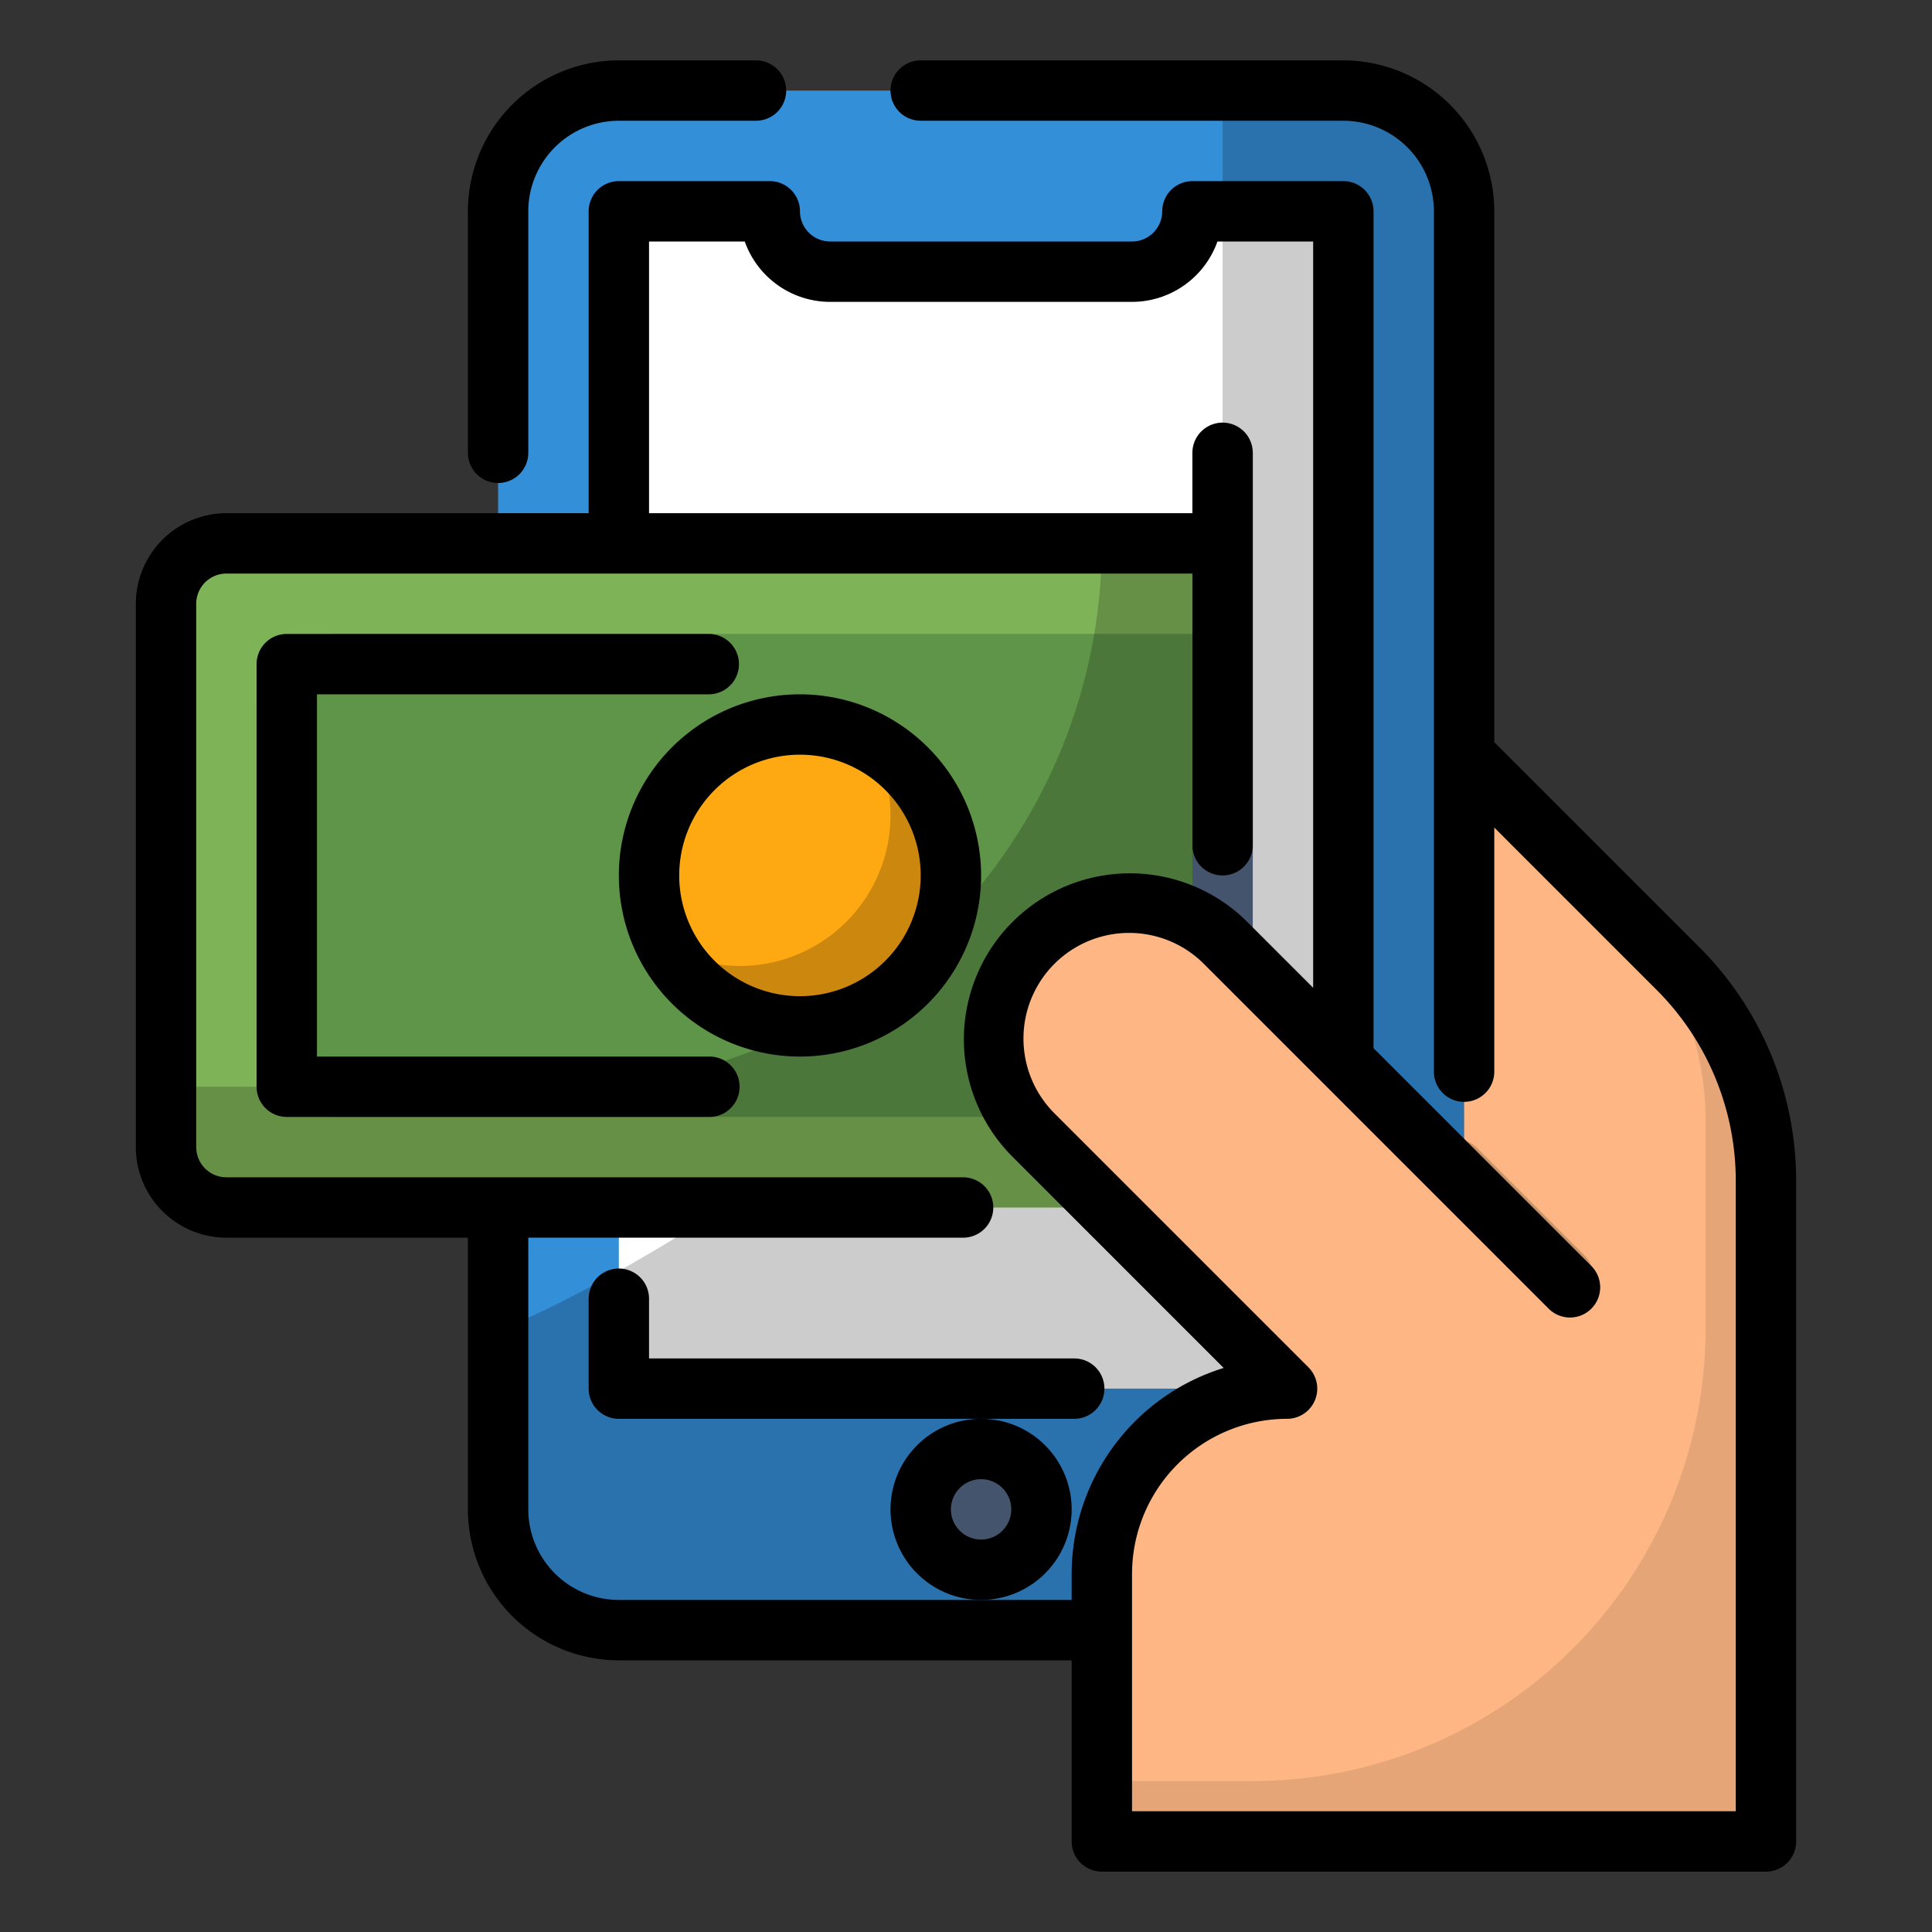
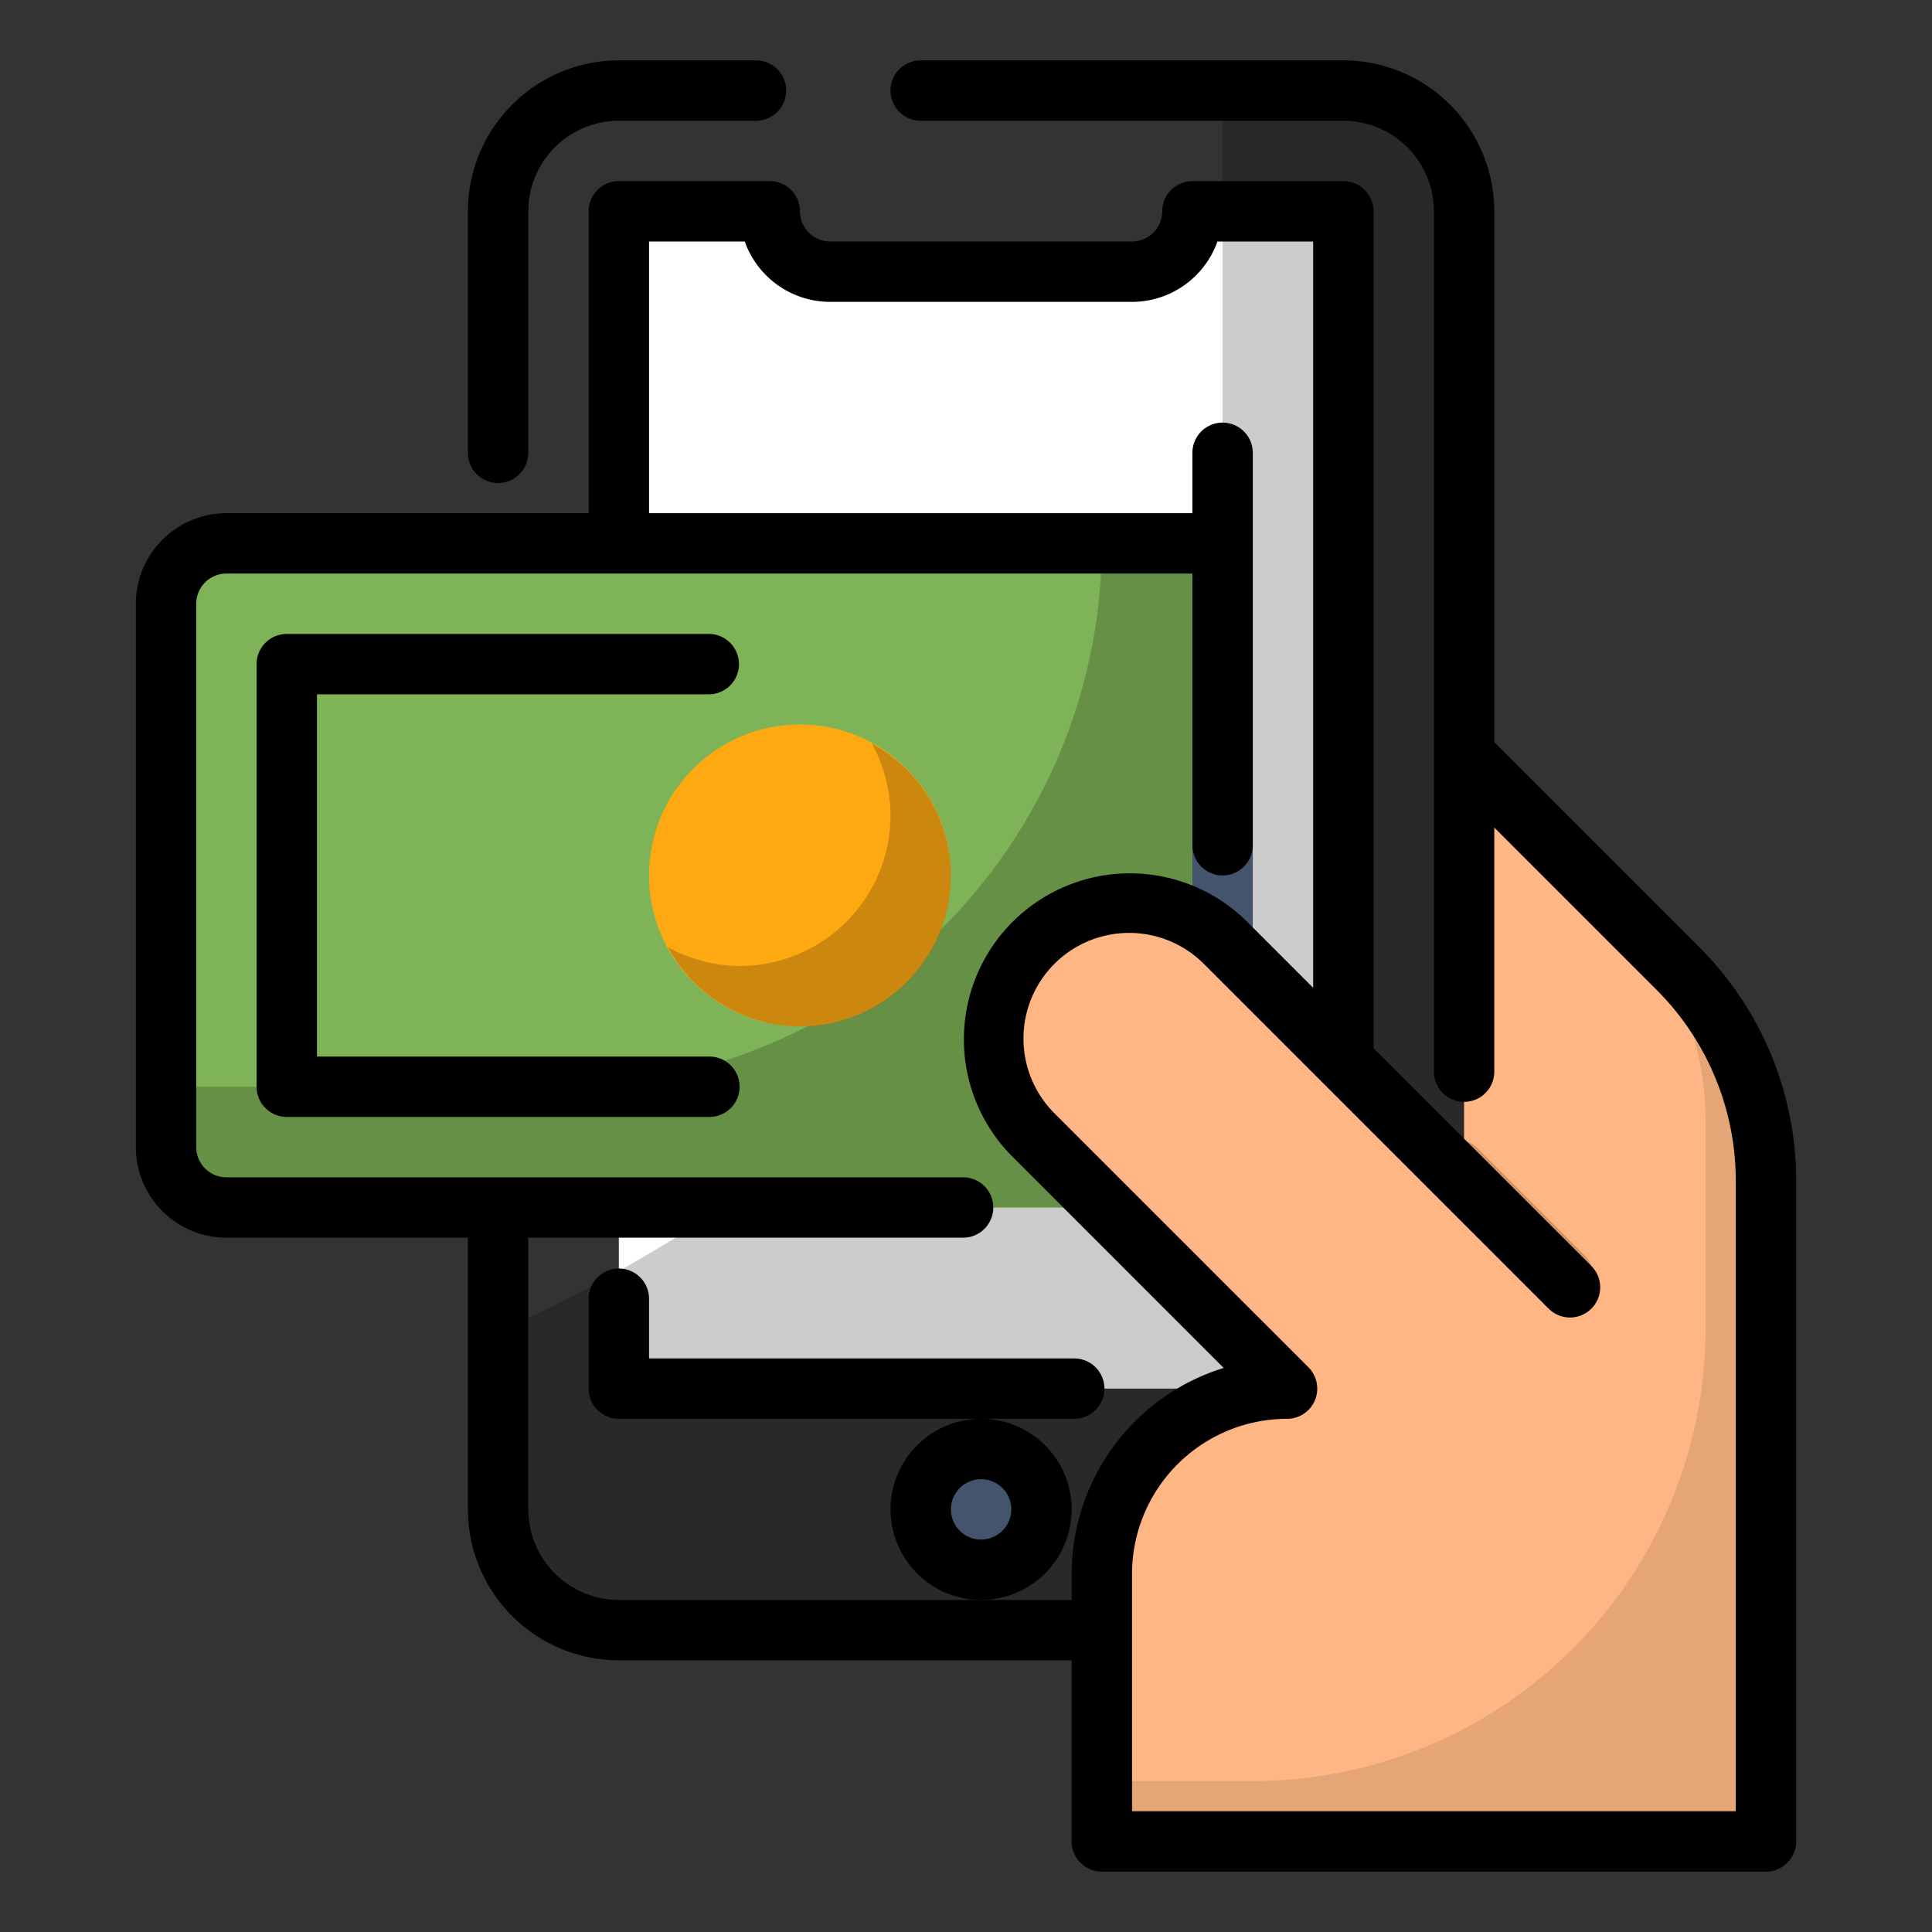
<svg xmlns="http://www.w3.org/2000/svg" height="512" viewBox="0 0 64 64" width="512">
  <rect x="0" y="0" width="64" height="64" fill="#333333" stroke="none" />
  <g id="filled_outline" data-name="filled outline">
-     <rect fill="#348fd9" height="51" rx="4" width="32" x="16.5" y="3" />
    <path d="m39.5 7a2 2 0 0 1 -2 2h-10a2 2 0 0 1 -2-2h-5v39h24v-39z" fill="#fff" />
    <path d="m48.5 7v43a3.999 3.999 0 0 1 -4 4h-24a3.999 3.999 0 0 1 -4-4v-6c1.36 0 24-12.12 24-24v-17h4a3.999 3.999 0 0 1 4 4z" opacity=".2" />
    <path d="m5.5 22h35v6h-35z" fill="#7a432a" />
    <path d="m9.5 32h5v4h-5z" fill="#ffa912" />
    <circle cx="32.5" cy="50" fill="#44546c" r="2" />
    <path d="m5.5 18h35v22h-35z" fill="#7eb457" />
-     <path d="m11 21.5a1.976 1.976 0 0 1 -2.5 1.929v11.141a1.976 1.976 0 0 1 2.429 2.429h29.592l-.022-16h-29.57a1.984 1.984 0 0 1 .071.5z" fill="#5f9548" />
    <path d="m36.5 18a18 18 0 0 1 -18 18h-13v4h35v-22z" opacity=".2" />
    <circle cx="26.5" cy="29" fill="#ffa912" r="5" />
    <path d="m28.875 24.625a4.945 4.945 0 0 1 .625 2.375 5 5 0 0 1 -5 5 4.945 4.945 0 0 1 -2.375-.625 4.984 4.984 0 1 0 6.749-6.749z" opacity=".2" />
    <path d="m39.5 15h2v26h-2z" fill="#44546c" />
    <path d="m48.5 39v-14l7.071 7.071a10 10 0 0 1 2.929 7.071v21.858h-22v-8.864a6.136 6.136 0 0 1 6.136-6.136l-8.414-8.414a4.5 4.5 0 0 1 0-6.364 4.5 4.5 0 0 1 6.364 0l11.41 11.41" fill="#feb784" />
    <path d="m55.571 32.071-2-2a10 10 0 0 1 2.929 7.071v6.858a15 15 0 0 1 -15 15h-5v2h22v-21.858a10 10 0 0 0 -2.929-7.071z" opacity=".1" />
    <rect fill="#feb784" height="7.071" rx="1" transform="matrix(.707 -.707 .707 .707 -13.993 47.218)" width="2" x="49" y="36.965" />
    <rect height="7.071" opacity=".2" rx="1" transform="matrix(.707 -.707 .707 .707 -13.993 47.218)" width="2" x="49" y="36.965" />
    <path d="m16.5 16a1 1 0 0 0 1-1v-8a3.003 3.003 0 0 1 3-3h4.543a1 1 0 0 0 0-2h-4.543a5.006 5.006 0 0 0 -5 5v8a1 1 0 0 0 1 1z" />
    <path d="m36.585 46a1 1 0 0 0 -1-1h-14.085v-1.978a1 1 0 0 0 -2 0v2.978a1 1 0 0 0 1 1h15.085a1 1 0 0 0 1-1z" />
    <path d="m23.5 35h-13v-12h12.979a1 1 0 0 0 0-2h-13.979a1 1 0 0 0 -1 1v14a1 1 0 0 0 1 1h14a1 1 0 0 0 0-2z" />
    <path d="m56.278 31.364-6.778-6.778v-17.586a5.006 5.006 0 0 0 -5-5h-14a1 1 0 0 0 0 2h14a3.003 3.003 0 0 1 3 3v28.5a1 1 0 0 0 2 0v-8.086l5.364 5.364a8.943 8.943 0 0 1 2.636 6.364v20.858h-20v-7.864a5.142 5.142 0 0 1 5.136-5.136 1 1 0 0 0 .707-1.707l-8.414-8.414a3.5 3.5 0 0 1 4.95-4.95l11.41 11.41a1 1 0 1 0 1.414-1.414l-7.203-7.203v-27.722a1 1 0 0 0 -1-1h-5a1 1 0 0 0 -1 1 1.001 1.001 0 0 1 -1 1h-10a1.001 1.001 0 0 1 -1-1 1 1 0 0 0 -1-1h-5a1 1 0 0 0 -1 1v10h-12a3.003 3.003 0 0 0 -3 3v18a3.003 3.003 0 0 0 3 3h8v9a5.006 5.006 0 0 0 5 5h15v6a1 1 0 0 0 1 1h22a1 1 0 0 0 1-1v-21.858a10.929 10.929 0 0 0 -3.222-7.778zm-23.778 21.636h-12a3.003 3.003 0 0 1 -3-3v-9h14.404a1 1 0 1 0 0-2h-24.404a1.001 1.001 0 0 1 -1-1v-18a1.001 1.001 0 0 1 1-1h32v9a1 1 0 0 0 2 0v-13a1 1 0 0 0 -2 0v2h-18v-9h3.171a3.006 3.006 0 0 0 2.829 2h10a3.006 3.006 0 0 0 2.829-2h3.171v24.722l-2.207-2.207a5.5 5.5 0 0 0 -7.778 7.778l7.021 7.022a7.149 7.149 0 0 0 -5.036 6.821v.864z" />
-     <path d="m26.5 23a6 6 0 1 0 6 6 6.007 6.007 0 0 0 -6-6zm0 10a4 4 0 1 1 4-4 4.004 4.004 0 0 1 -4 4z" />
    <path d="m35.5 50a3 3 0 1 0 -3 3 3.003 3.003 0 0 0 3-3zm-3 1a1 1 0 1 1 1-1 1.001 1.001 0 0 1 -1 1z" />
  </g>
</svg>